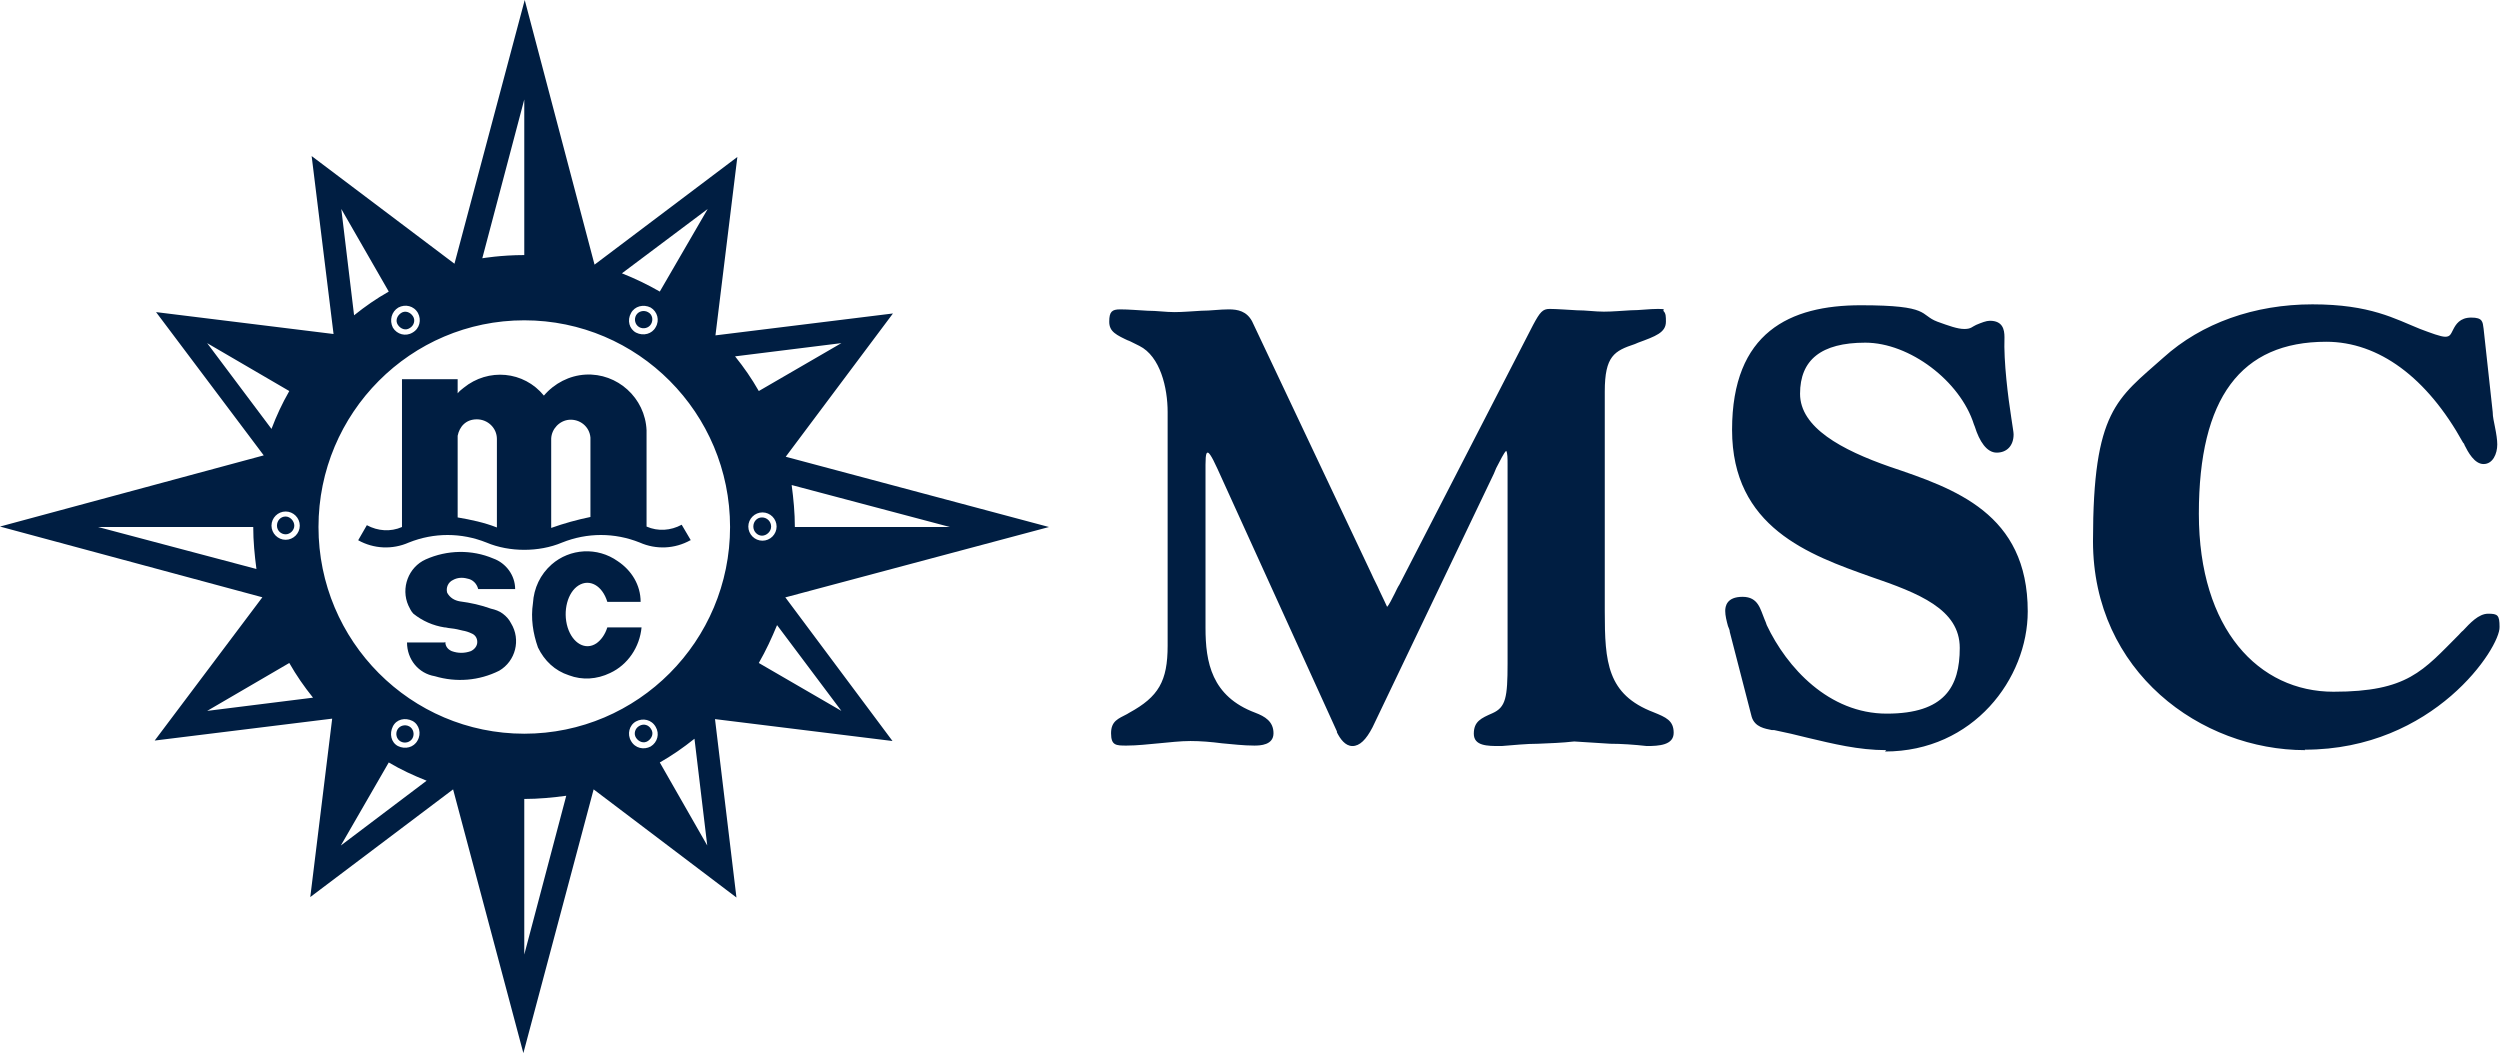
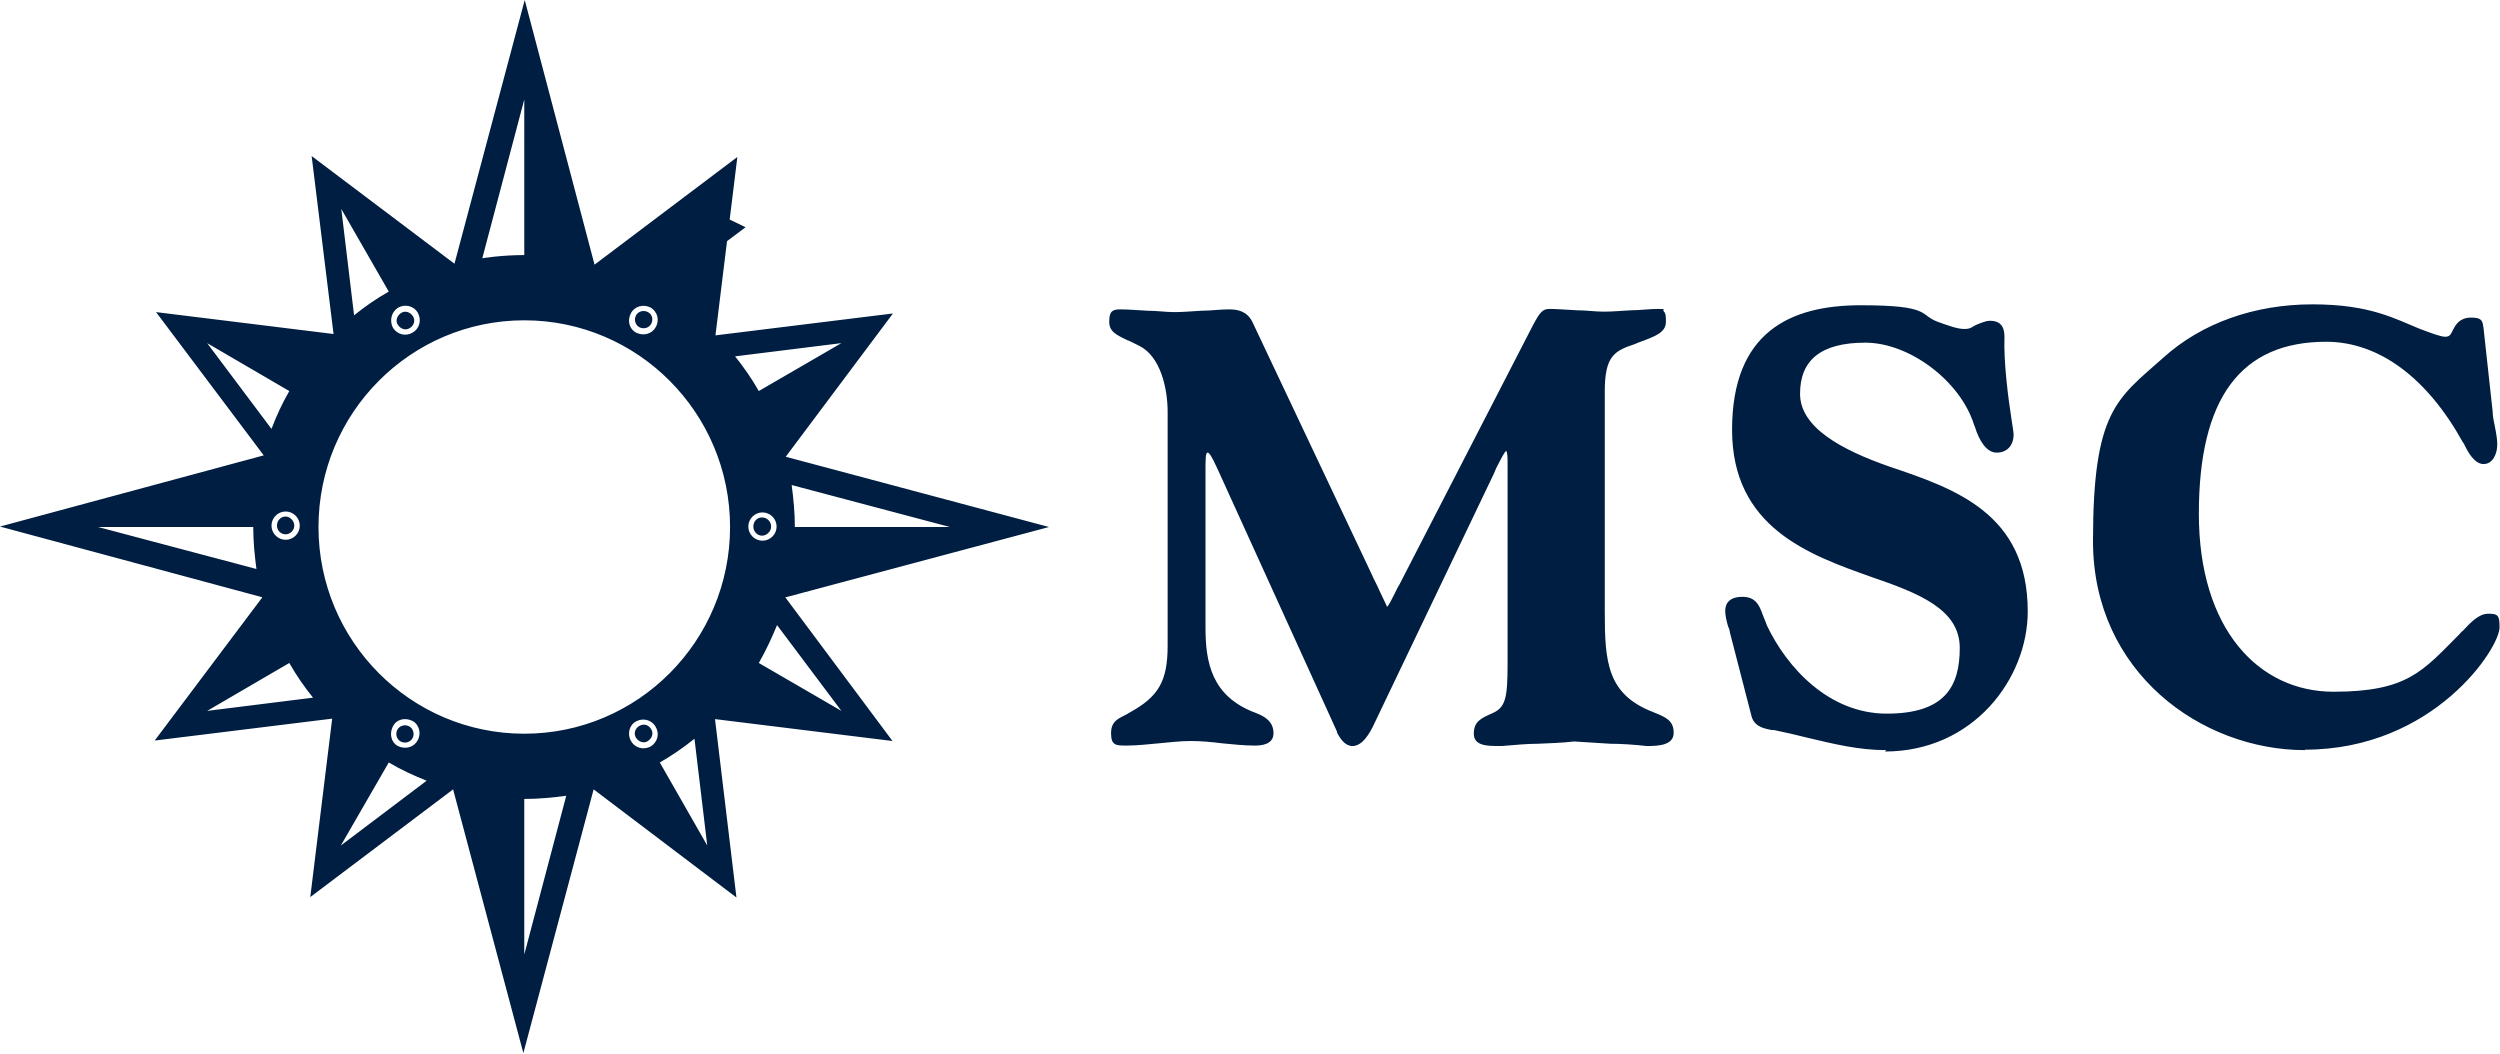
<svg xmlns="http://www.w3.org/2000/svg" id="Capa_1" viewBox="0 0 547.9 231">
  <defs>
    <style>      .st0, .st1 {        fill: #001e42;      }      .st1 {        fill-rule: evenodd;      }    </style>
  </defs>
-   <path class="st0" d="M360.9,163.5c-2.7-.3-5.5-.5-8-.5-2.6-.2-5.3-.3-7.9-.5-2.6.3-5.4.4-7.9.5-2.6,0-5.4.3-8,.5h-.4c-2.7,0-5.7,0-5.7-2.7s1.6-3.4,4.1-4.5c2.9-1.3,3.3-3.4,3.3-10.9v-43.5c0-1.5,0-2.6-.3-3.1-.5.4-1.3,2.1-2.2,3.8l-.5,1.2-26.6,55.6c-1.4,2.7-2.8,4.1-4.4,4.1s-2.7-1.6-3.4-3v-.2c0,0-26.2-57.6-26.2-57.6-1.4-3.1-1.9-3.5-2.1-3.5s-.5,0-.5,2.6v35.8c0,7.5,1.3,15,10.9,18.6,2.1.8,4,1.9,4,4.5s-2.9,2.7-4.2,2.7c-2.4,0-4.8-.3-7.1-.5-2.3-.3-4.7-.5-6.9-.5s-4.7.3-6.9.5-4.8.5-7.1.5-3.4,0-3.4-2.7,1.6-3.2,3.5-4.2l.5-.3c6.4-3.5,8.4-6.9,8.4-14.7v-51.2c0-5.3-1.6-12.2-6.2-14.5s-1.5-.7-2.1-1c-3-1.4-4.5-2.1-4.5-4.3s.6-2.7,2.4-2.7,4.1.2,6,.3c2,0,4,.3,5.9.3s4-.2,5.9-.3c2,0,4-.3,6-.3s3.9.4,5.1,2.6l26.1,55.2c.7,1.6,1.4,2.8,1.8,3.8.8,1.7,1.5,3.1,1.7,3.6.4-.4,1.1-1.8,1.7-3,.3-.6.6-1.3,1-1.9l29.3-56.9c1.5-2.8,2.1-3.5,3.6-3.5s4.1.2,6,.3c2,0,4,.3,5.9.3s4-.2,5.9-.3c2,0,4-.3,6-.3s.9.2,1.2.5c.5.5.5,1.2.5,2.3,0,2.4-2.3,3.2-6.1,4.6l-.7.3c-4.5,1.5-6.6,2.6-6.6,10.4v48.2c0,11.1.5,18.2,10.7,22.1,2.7,1.1,4.4,1.8,4.4,4.5s-3.2,2.9-5.9,2.9M413.4,164.4c-6.1,0-11.7-1.4-17.2-2.7-2.4-.6-4.9-1.2-7.4-1.7-.2,0-.4,0-.5,0-1.4-.3-3.7-.6-4.4-2.9l-4.8-18.6c0-.4-.2-.8-.4-1.3-.3-1.1-.6-2.3-.6-3.3s.3-3.1,3.8-3.1,3.9,2.8,4.8,4.9c.2.5.4.9.5,1.3,4.4,9.3,13.6,19.4,26.3,19.4s16-5.9,16-14.4-9-12-19.5-15.6c-13.5-4.8-30.4-10.8-30.4-32.2s12.7-27.3,28.2-27.3,12.8,2.1,16.8,3.6c2.5.9,4.4,1.6,5.9,1.6s1.7-.5,2.6-.9c1.2-.5,2.2-.9,3-.9,2.8,0,3.2,1.9,3.2,3.6-.2,5.4.8,13.2,1.5,17.7.3,2.1.5,3.1.5,3.6,0,2.5-1.5,4-3.7,4s-3.8-2.5-4.8-5.7l-.2-.5c-3-9.5-14.1-17.9-23.8-17.9s-14.3,3.8-14.3,11.2,9.1,12.3,19.7,16c14.2,4.8,30.2,10.2,30.2,31.7,0,14.7-11.9,30.7-31.3,30.7M505.2,164.4c-22.8,0-46.5-17.1-46.5-45.8s5.3-31.2,15.4-40.2c8.4-7.6,20-11.7,32.7-11.7s18.1,3.2,23.6,5.4c2.4.9,4.5,1.7,5.5,1.7s1.2-.5,1.7-1.5c.6-1.2,1.5-2.7,4-2.7s2.5.9,2.7,2.4l2,18.3c0,1.1.3,2.2.5,3.3.3,1.5.5,2.8.5,3.8,0,2.1-1,4.3-3,4.3s-3.4-2.6-4.2-4.2c0-.2-.2-.4-.3-.5-7.9-14.3-18.5-22.1-30-22.1-18.7,0-27.9,12.3-27.9,37.7s13.2,39,29.5,39,19.6-4.6,27.5-12.5c.3-.3.5-.6.9-.9,1.5-1.6,3.4-3.7,5.5-3.7s2.5.3,2.5,2.9c.2,4.4-14.3,26.9-42.7,26.9M89.8,71.9c.9-.5,1.3-1.7.7-2.6s-1.7-1.3-2.6-.7-1.3,1.7-.7,2.6,1.7,1.3,2.6.7M142,68.4c-.9-.5-2.1-.2-2.6.7s-.2,2.1.7,2.6,2.1.2,2.6-.7.3-2.1-.7-2.6M87.8,162.5c.9.5,2.1.2,2.6-.7s.2-2.1-.7-2.6-2.1-.2-2.6.7-.2,2.1.7,2.6M60.7,115.2c0,1.1.9,1.9,1.9,1.9s1.9-.9,1.9-1.9-.9-2-1.9-2c-1.1,0-1.9.9-1.9,2M140.1,159.1c-.9.5-1.3,1.7-.7,2.6s1.7,1.3,2.6.7,1.3-1.7.7-2.6c-.5-.9-1.6-1.3-2.6-.7M172.2,130.9l57.7-15.4-57.7-15.4,23.5-31.4-38.9,4.8,4.8-39.1-31.3,23.6L115,0l-15.4,57.8-31.3-23.6,4.8,39-38.9-4.8,23.6,31.4L0,115.4l57.5,15.5-23.6,31.4,38.9-4.8-4.8,39.1,31.3-23.6,15.4,57.8,15.4-57.8,31.3,23.7-4.7-39.1,38.9,4.8-23.5-31.5ZM208.2,115.5h-34c0-3.1-.3-6.2-.7-9.2l34.7,9.2ZM21.5,115.5h34c0,3.1.3,6.2.7,9.2l-34.7-9.2ZM155.1,45.8l-10.5,18.1c-2.8-1.6-5.3-2.8-8.3-4l18.8-14.1ZM143.7,71.7c-.8,1.5-2.7,2-4.3,1.2-1.5-.8-2-2.7-1.1-4.3.8-1.5,2.7-2,4.3-1.2,1.5.9,2,2.8,1.1,4.3M114.9,21.8v34.1c-5.1,0-9.2.7-9.2.7l9.2-34.8ZM87.3,67.4c1.5-.8,3.4-.4,4.3,1.2.8,1.5.4,3.4-1.2,4.3-1.5.9-3.4.4-4.3-1.1-.8-1.6-.3-3.5,1.2-4.4M85.2,63.9c-2.8,1.6-5.1,3.2-7.6,5.2l-2.8-23.3,10.4,18.1ZM65.7,115.2c0,1.7-1.4,3.1-3.1,3.1s-3.1-1.4-3.1-3.1,1.4-3.1,3.1-3.1,3.1,1.4,3.1,3.1M45.4,75.2l18,10.5c-1.6,2.8-2.8,5.4-3.9,8.3l-14.1-18.8ZM45.4,155.8l18-10.5c1.6,2.8,3.2,5.1,5.2,7.6l-23.2,2.9ZM74.7,185.3l10.5-18.2c2.7,1.6,5.3,2.8,8.3,4l-18.8,14.2ZM86.1,159.2c.8-1.6,2.7-2,4.3-1.2,1.5.8,2,2.8,1.1,4.3-.8,1.5-2.7,2-4.3,1.2-1.5-.8-1.9-2.7-1.1-4.3M114.9,209.2v-34.1c3.1,0,6.2-.3,9.2-.7l-9.2,34.8ZM142.6,163.6c-1.5.8-3.4.4-4.3-1.2-.9-1.5-.4-3.5,1.1-4.3s3.4-.4,4.3,1.2c.9,1.5.4,3.4-1.1,4.3M144.6,167.1c2.8-1.6,5.1-3.2,7.6-5.2l2.8,23.4-10.4-18.2ZM114.9,160.8c-24.9,0-45.1-20.3-45.1-45.3s20.2-45.3,45.1-45.3,45.1,20.3,45.1,45.3-20.2,45.3-45.1,45.3M184.4,75.2l-18.1,10.5c-1.6-2.8-3.2-5.1-5.2-7.6l23.3-2.9ZM164,115.4c0-1.7,1.4-3.1,3.1-3.1s3.1,1.4,3.1,3.1-1.4,3.1-3.1,3.1c-1.7,0-3.1-1.4-3.1-3.1M170.3,137l14.1,18.8-18.1-10.5c1.6-2.8,2.8-5.4,4-8.3M169,115.4c0-1.1-.9-2-2-2s-1.9.9-1.9,2,.9,2,1.9,2,2-.9,2-2" />
-   <path class="st1" d="M97.6,140.7c0,.9.5,1.6,1.4,2,1.4.5,2.8.5,4.2,0,.8-.4,1.4-1.1,1.4-2s-.5-1.6-1.3-1.9c-.6-.3-1.3-.5-1.9-.6-.8-.2-1.6-.4-2.6-.5s-.9-.2-1.4-.2c-2.5-.4-4.8-1.4-6.8-3-.5-.5-.8-1.2-1.1-1.8-1.7-3.8,0-8.4,3.8-10.1,4.7-2.1,10.1-2.2,14.8-.2,2.8,1,4.8,3.7,4.8,6.7h-8.1c-.3-1.2-1.2-2.1-2.4-2.3-1.1-.3-2.2-.2-3.1.3-1.1.5-1.6,1.7-1.3,2.8.6,1.1,1.6,1.7,2.8,1.9,2.3.3,4.6.8,6.8,1.6.9.2,1.8.5,2.6,1.1s1.4,1.3,1.8,2.1c2.2,3.6,1,8.3-2.6,10.4-4.4,2.2-9.4,2.6-14.1,1.2-3.6-.6-6.1-3.7-6.1-7.4h8.2,0ZM140.4,131.9c0-3.7-2-6.9-5-8.9-4.5-3.2-10.5-2.8-14.5.7-2.5,2.2-3.9,5.2-4.1,8.5-.5,3.3,0,6.6,1.1,9.7,1.4,2.9,3.7,5.1,6.8,6.1,2.9,1.1,6.1.9,9-.5,3.9-1.8,6.5-5.7,6.9-10h-7.5c-.5,1.6-1.4,2.8-2.4,3.5-2.4,1.6-5.2,0-6.3-3.5-1.1-3.6,0-7.7,2.4-9.2s5.2,0,6.3,3.6h7.5ZM129.4,113.3v-17.4c-.2-2.4-2.3-4.1-4.7-3.9-2.1.2-3.8,2-3.9,4.1v19.6c2.8-1,5.7-1.8,8.6-2.4M108.9,115.6v-19.4c0-2.4-2-4.3-4.4-4.3s-3.8,1.6-4.2,3.6v17.9c2.9.5,5.8,1.1,8.6,2.2M151.3,118.4c-3.4,1.9-7.5,2.1-11.1.5-5.5-2.2-11.5-2.2-17,0-2.6,1.1-5.5,1.6-8.3,1.6s-5.7-.5-8.3-1.6c-5.5-2.2-11.5-2.2-17,0-3.6,1.6-7.7,1.4-11.1-.5l1.9-3.3c2.4,1.3,5.2,1.5,7.7.4v-32.4h12.2v3.1c.4-.5.8-.8,1.3-1.2,5.4-4.4,13.2-3.7,17.6,1.7,2.3-2.7,5.6-4.4,9.1-4.6,7-.4,13.1,5.1,13.4,12.2v21.1c2.5,1.1,5.3.9,7.7-.4l2,3.4Z" />
+   <path class="st0" d="M360.9,163.5c-2.7-.3-5.5-.5-8-.5-2.6-.2-5.3-.3-7.9-.5-2.6.3-5.4.4-7.9.5-2.6,0-5.4.3-8,.5h-.4c-2.7,0-5.7,0-5.7-2.7s1.6-3.4,4.1-4.5c2.9-1.3,3.3-3.4,3.3-10.9v-43.5c0-1.5,0-2.6-.3-3.1-.5.4-1.3,2.1-2.2,3.8l-.5,1.2-26.6,55.6c-1.4,2.7-2.8,4.1-4.4,4.1s-2.7-1.6-3.4-3v-.2c0,0-26.2-57.6-26.2-57.6-1.4-3.1-1.9-3.5-2.1-3.5s-.5,0-.5,2.6v35.8c0,7.5,1.3,15,10.9,18.6,2.1.8,4,1.9,4,4.5s-2.9,2.7-4.2,2.7c-2.4,0-4.8-.3-7.1-.5-2.3-.3-4.7-.5-6.9-.5s-4.7.3-6.9.5-4.8.5-7.1.5-3.4,0-3.4-2.7,1.6-3.2,3.5-4.2l.5-.3c6.4-3.5,8.4-6.9,8.4-14.7v-51.2c0-5.3-1.6-12.2-6.2-14.5s-1.5-.7-2.1-1c-3-1.4-4.5-2.1-4.5-4.3s.6-2.7,2.4-2.7,4.1.2,6,.3c2,0,4,.3,5.9.3s4-.2,5.9-.3c2,0,4-.3,6-.3s3.9.4,5.1,2.6l26.1,55.2c.7,1.6,1.4,2.8,1.8,3.8.8,1.7,1.5,3.1,1.7,3.6.4-.4,1.1-1.8,1.7-3,.3-.6.6-1.3,1-1.9l29.3-56.9c1.5-2.8,2.1-3.5,3.6-3.5s4.1.2,6,.3c2,0,4,.3,5.9.3s4-.2,5.9-.3c2,0,4-.3,6-.3s.9.2,1.2.5c.5.5.5,1.2.5,2.3,0,2.4-2.3,3.2-6.1,4.6l-.7.3c-4.5,1.5-6.6,2.6-6.6,10.4v48.2c0,11.1.5,18.2,10.7,22.1,2.7,1.1,4.4,1.8,4.4,4.5s-3.2,2.9-5.9,2.9M413.4,164.4c-6.1,0-11.7-1.4-17.2-2.7-2.4-.6-4.9-1.2-7.4-1.7-.2,0-.4,0-.5,0-1.4-.3-3.7-.6-4.4-2.9l-4.8-18.6c0-.4-.2-.8-.4-1.3-.3-1.1-.6-2.3-.6-3.3s.3-3.1,3.8-3.1,3.9,2.8,4.8,4.9c.2.5.4.9.5,1.3,4.4,9.3,13.6,19.4,26.3,19.4s16-5.9,16-14.4-9-12-19.5-15.6c-13.5-4.8-30.4-10.8-30.4-32.2s12.7-27.3,28.2-27.3,12.8,2.1,16.8,3.6c2.5.9,4.4,1.6,5.9,1.6s1.7-.5,2.6-.9c1.2-.5,2.2-.9,3-.9,2.8,0,3.2,1.9,3.2,3.6-.2,5.4.8,13.2,1.5,17.7.3,2.1.5,3.1.5,3.6,0,2.5-1.5,4-3.7,4s-3.8-2.5-4.8-5.7l-.2-.5c-3-9.5-14.1-17.9-23.8-17.9s-14.3,3.8-14.3,11.2,9.1,12.3,19.7,16c14.2,4.8,30.2,10.2,30.2,31.7,0,14.7-11.9,30.7-31.3,30.7M505.2,164.4c-22.8,0-46.5-17.1-46.5-45.8s5.3-31.2,15.4-40.2c8.4-7.6,20-11.7,32.7-11.7s18.1,3.2,23.6,5.4c2.4.9,4.5,1.7,5.5,1.7s1.2-.5,1.7-1.5c.6-1.2,1.5-2.7,4-2.7s2.5.9,2.7,2.4l2,18.3c0,1.1.3,2.2.5,3.3.3,1.5.5,2.8.5,3.8,0,2.1-1,4.3-3,4.3s-3.4-2.6-4.2-4.2c0-.2-.2-.4-.3-.5-7.9-14.3-18.5-22.1-30-22.1-18.7,0-27.9,12.3-27.9,37.7s13.2,39,29.5,39,19.6-4.6,27.5-12.5c.3-.3.5-.6.9-.9,1.5-1.6,3.4-3.7,5.5-3.7s2.5.3,2.5,2.9c.2,4.4-14.3,26.9-42.7,26.9M89.8,71.9c.9-.5,1.3-1.7.7-2.6s-1.7-1.3-2.6-.7-1.3,1.7-.7,2.6,1.7,1.3,2.6.7M142,68.4c-.9-.5-2.1-.2-2.6.7s-.2,2.1.7,2.6,2.1.2,2.6-.7.3-2.1-.7-2.6M87.8,162.5c.9.5,2.1.2,2.6-.7s.2-2.1-.7-2.6-2.1-.2-2.6.7-.2,2.1.7,2.6M60.7,115.2c0,1.1.9,1.9,1.9,1.9s1.9-.9,1.9-1.9-.9-2-1.9-2c-1.1,0-1.9.9-1.9,2M140.1,159.1c-.9.5-1.3,1.7-.7,2.6s1.7,1.3,2.6.7,1.3-1.7.7-2.6c-.5-.9-1.6-1.3-2.6-.7M172.2,130.9l57.7-15.4-57.7-15.4,23.5-31.4-38.9,4.8,4.8-39.1-31.3,23.6L115,0l-15.4,57.8-31.3-23.6,4.8,39-38.9-4.8,23.6,31.4L0,115.4l57.5,15.5-23.6,31.4,38.9-4.8-4.8,39.1,31.3-23.6,15.4,57.8,15.4-57.8,31.3,23.7-4.7-39.1,38.9,4.8-23.5-31.5ZM208.2,115.5h-34c0-3.1-.3-6.2-.7-9.2l34.7,9.2ZM21.5,115.5h34c0,3.1.3,6.2.7,9.2l-34.7-9.2ZM155.1,45.8l-10.5,18.1l18.8-14.1ZM143.7,71.7c-.8,1.5-2.7,2-4.3,1.2-1.5-.8-2-2.7-1.1-4.3.8-1.5,2.7-2,4.3-1.2,1.5.9,2,2.8,1.1,4.3M114.9,21.8v34.1c-5.1,0-9.2.7-9.2.7l9.2-34.8ZM87.3,67.4c1.5-.8,3.4-.4,4.3,1.2.8,1.5.4,3.4-1.2,4.3-1.5.9-3.4.4-4.3-1.1-.8-1.6-.3-3.5,1.2-4.4M85.2,63.9c-2.8,1.6-5.1,3.2-7.6,5.2l-2.8-23.3,10.4,18.1ZM65.7,115.2c0,1.7-1.4,3.1-3.1,3.1s-3.1-1.4-3.1-3.1,1.4-3.1,3.1-3.1,3.1,1.4,3.1,3.1M45.4,75.2l18,10.5c-1.6,2.8-2.8,5.4-3.9,8.3l-14.1-18.8ZM45.4,155.8l18-10.5c1.6,2.8,3.2,5.1,5.2,7.6l-23.2,2.9ZM74.7,185.3l10.5-18.2c2.7,1.6,5.3,2.8,8.3,4l-18.8,14.2ZM86.1,159.2c.8-1.6,2.7-2,4.3-1.2,1.5.8,2,2.8,1.1,4.3-.8,1.5-2.7,2-4.3,1.2-1.5-.8-1.9-2.7-1.1-4.3M114.9,209.2v-34.1c3.1,0,6.2-.3,9.2-.7l-9.2,34.8ZM142.6,163.6c-1.5.8-3.4.4-4.3-1.2-.9-1.5-.4-3.5,1.1-4.3s3.4-.4,4.3,1.2c.9,1.5.4,3.4-1.1,4.3M144.6,167.1c2.8-1.6,5.1-3.2,7.6-5.2l2.8,23.4-10.4-18.2ZM114.9,160.8c-24.9,0-45.1-20.3-45.1-45.3s20.2-45.3,45.1-45.3,45.1,20.3,45.1,45.3-20.2,45.3-45.1,45.3M184.4,75.2l-18.1,10.5c-1.6-2.8-3.2-5.1-5.2-7.6l23.3-2.9ZM164,115.4c0-1.7,1.4-3.1,3.1-3.1s3.1,1.4,3.1,3.1-1.4,3.1-3.1,3.1c-1.7,0-3.1-1.4-3.1-3.1M170.3,137l14.1,18.8-18.1-10.5c1.6-2.8,2.8-5.4,4-8.3M169,115.4c0-1.1-.9-2-2-2s-1.9.9-1.9,2,.9,2,1.9,2,2-.9,2-2" />
</svg>